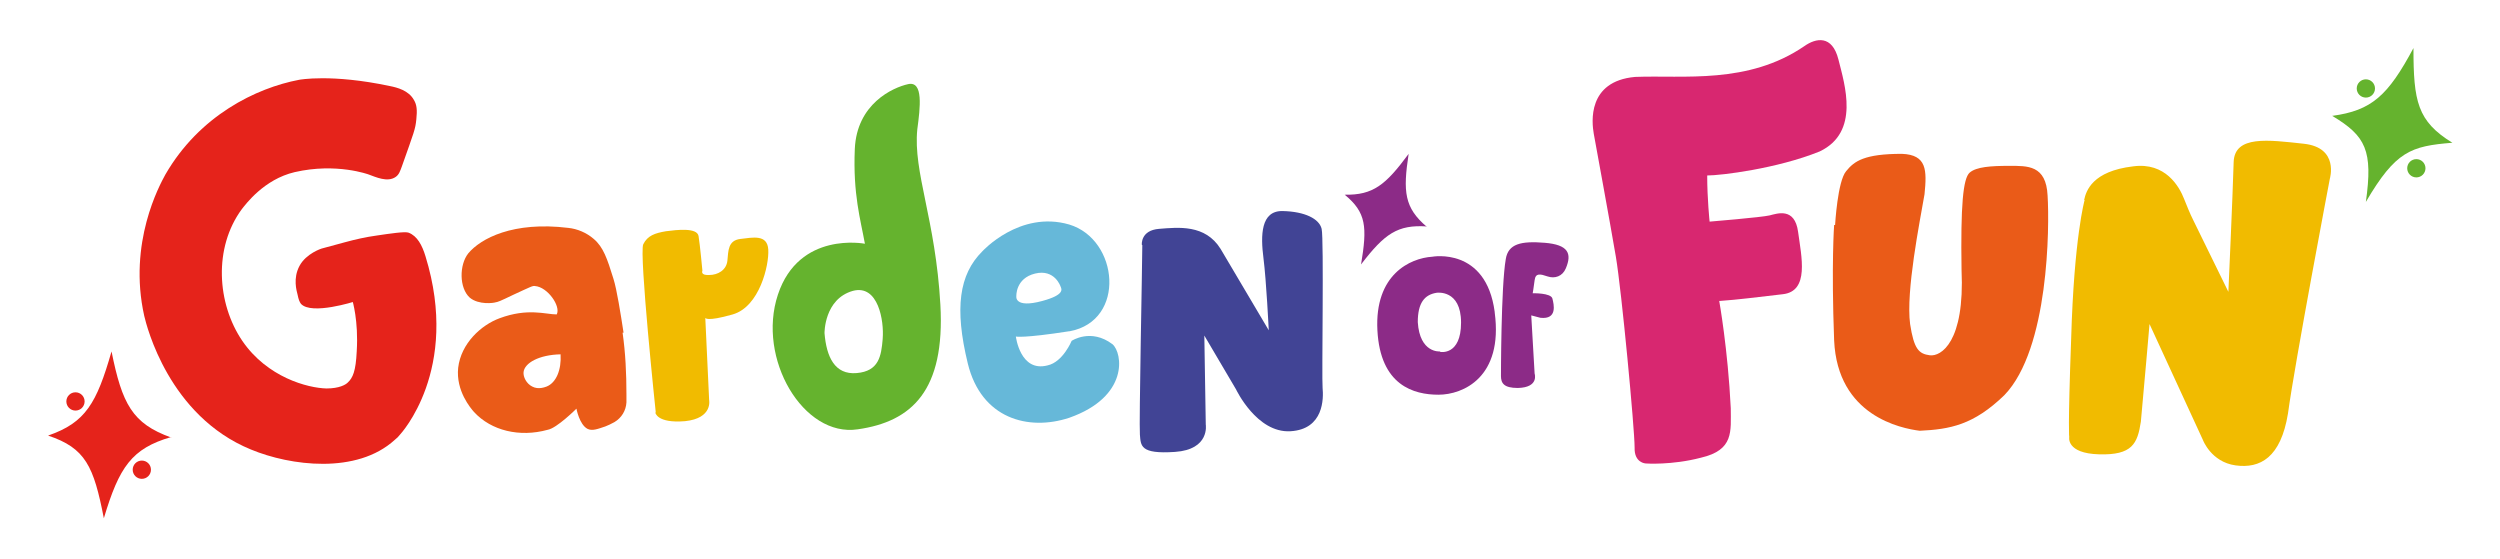
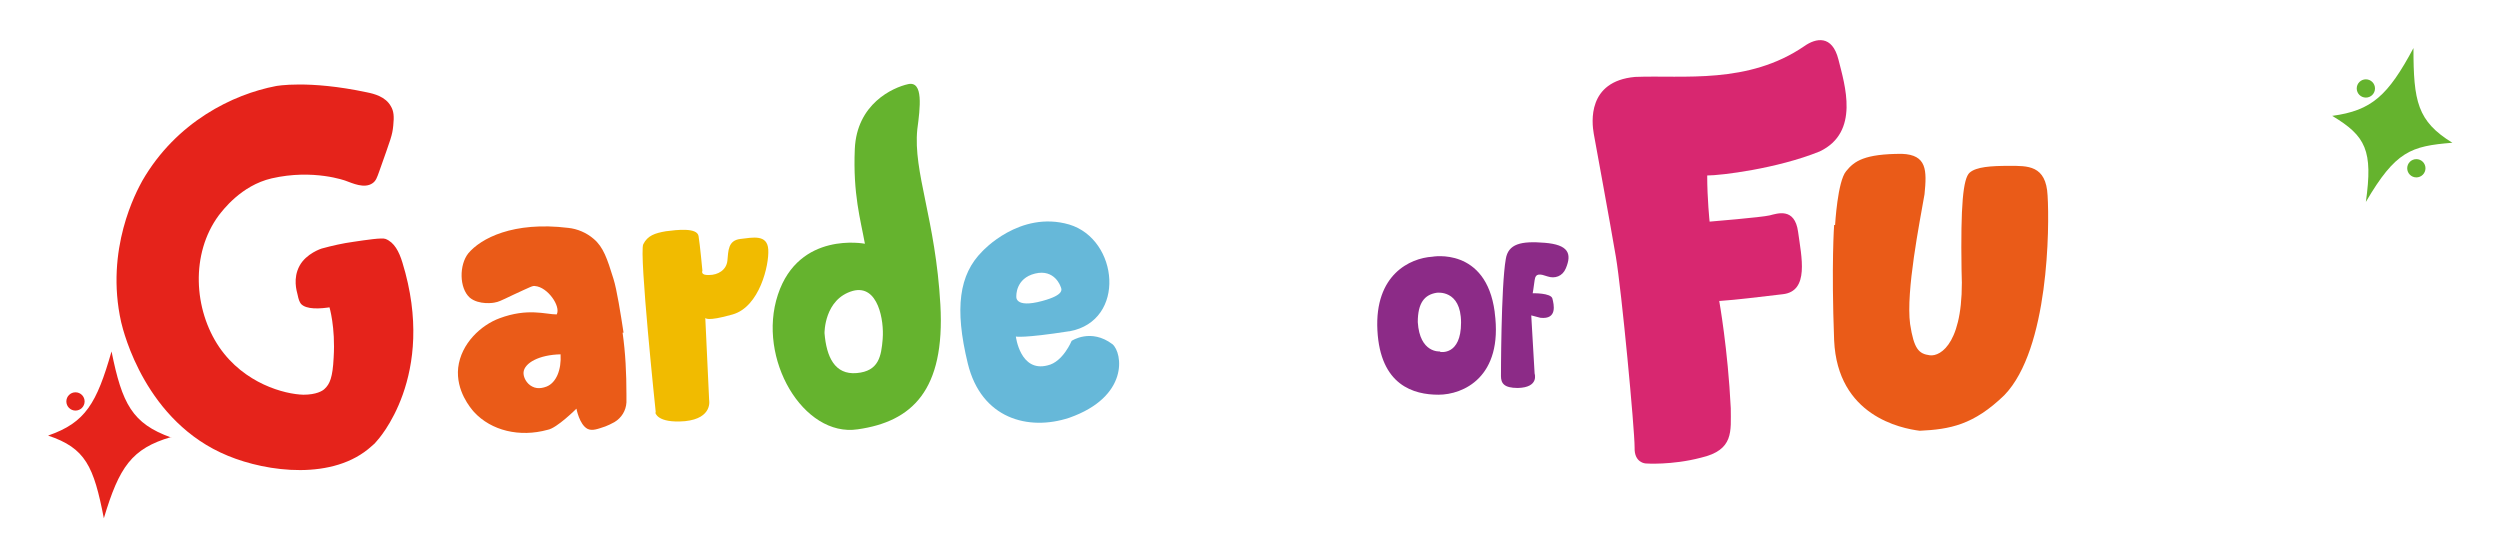
<svg xmlns="http://www.w3.org/2000/svg" id="Layer_1" data-name="Layer 1" version="1.1" viewBox="0 0 520 116.2">
  <defs>
    <style>
      .cls-1 {
        fill: #65b32e;
      }

      .cls-1, .cls-2, .cls-3, .cls-4, .cls-5, .cls-6, .cls-7, .cls-8 {
        stroke-width: 0px;
      }

      .cls-2 {
        fill: #e5231b;
      }

      .cls-3 {
        fill: #66b8d9;
      }

      .cls-4 {
        fill: #d82770;
      }

      .cls-5 {
        fill: #ea5b18;
      }

      .cls-6 {
        fill: #f1bb00;
      }

      .cls-7 {
        fill: #414495;
      }

      .cls-8 {
        fill: #8c2b87;
      }
    </style>
  </defs>
  <g>
    <path class="cls-1" d="M510,29.7c-8.5.7-11.7,1.7-17.9,12.3,1.5-10.7,0-13.7-7-17.9,8.2-1.1,11.6-4.2,16.9-14.1,0,11.1.8,15.2,8.1,19.7h0Z" />
    <circle class="cls-1" cx="492.1" cy="18.4" r="1.9" />
    <circle class="cls-1" cx="502.6" cy="35" r="1.9" />
  </g>
  <g>
    <path class="cls-2" d="M35.6,90.9c-8.2,2.4-10.8,6.2-14,16.9-2.1-10.8-3.8-14.6-11.6-17.2,7.8-2.7,10.1-6.7,13.2-17.5,2.2,10.9,4.3,15,12.4,17.9h0Z" />
    <circle class="cls-2" cx="15.7" cy="83.5" r="1.9" />
-     <circle class="cls-2" cx="29.5" cy="97.7" r="1.9" />
  </g>
  <g>
-     <path class="cls-2" d="M73.8,62.7s-9,2.9-11.2.5c-.3-.4-.5-.9-.7-1.9-.2-.8-1-3.4.4-6,1.4-2.6,4.6-3.6,4.6-3.6l4.8-1.3c2.2-.6,4.4-1.1,6.6-1.4,2.7-.4,6-.9,6.7-.6,1.8.7,2.8,2.6,3.5,4.9,7.3,23.7-5.3,37.1-5.3,37.1-.3.4-.6.7-1.1,1.1-7.9,7.2-21.7,5.4-29.9,2-17.1-7-21.7-25.7-22.2-27.8-3.4-15.2,3.2-27.2,4.4-29.4,7.1-12.3,18.9-18,27.8-19.7,0,0,6.7-1.3,18.9,1.3,1.5.3,3.9.9,5,2.9.6,1,.7,2.1.5,4-.2,2.1-.5,2.7-2.9,9.5-.5,1.4-.7,2-1.4,2.5-1.7,1.2-4.2,0-5.6-.5,0,0-6.7-2.5-15.4-.5-6.4,1.5-10.2,6.7-11,7.7-5.9,8-5.2,19.6.1,27.4,5.2,7.6,13.6,9.8,17.5,9.9,2.7,0,4-.8,4.4-1.2,1.1-1,1.7-2.4,1.9-6.5.4-6.4-.9-10.6-.9-10.6h0Z" />
+     <path class="cls-2" d="M73.8,62.7s-9,2.9-11.2.5c-.3-.4-.5-.9-.7-1.9-.2-.8-1-3.4.4-6,1.4-2.6,4.6-3.6,4.6-3.6c2.2-.6,4.4-1.1,6.6-1.4,2.7-.4,6-.9,6.7-.6,1.8.7,2.8,2.6,3.5,4.9,7.3,23.7-5.3,37.1-5.3,37.1-.3.4-.6.7-1.1,1.1-7.9,7.2-21.7,5.4-29.9,2-17.1-7-21.7-25.7-22.2-27.8-3.4-15.2,3.2-27.2,4.4-29.4,7.1-12.3,18.9-18,27.8-19.7,0,0,6.7-1.3,18.9,1.3,1.5.3,3.9.9,5,2.9.6,1,.7,2.1.5,4-.2,2.1-.5,2.7-2.9,9.5-.5,1.4-.7,2-1.4,2.5-1.7,1.2-4.2,0-5.6-.5,0,0-6.7-2.5-15.4-.5-6.4,1.5-10.2,6.7-11,7.7-5.9,8-5.2,19.6.1,27.4,5.2,7.6,13.6,9.8,17.5,9.9,2.7,0,4-.8,4.4-1.2,1.1-1,1.7-2.4,1.9-6.5.4-6.4-.9-10.6-.9-10.6h0Z" />
    <path class="cls-5" d="M129.7,69.2c-.6-3.9-1.4-9-2.1-11.2-1.3-4.2-2.1-6.6-4.1-8.3-1.5-1.3-3.4-2.1-5.3-2.3-11.5-1.4-18.2,2.2-20.8,5.3-1.9,2.4-1.9,7.2.3,9.2,1.9,1.6,5.1,1.1,5.3,1,.6-.1.9-.2,3.8-1.6,3.7-1.7,4-1.9,4.5-1.8,2.6.2,5.4,4.2,4.5,5.9-2.3,0-6-1.4-11.9.8-3.8,1.4-8,5.2-8.6,10.3-.5,4.8,2.6,8.4,3.3,9.2,3.6,3.9,9.5,5.3,15.3,3.7,1.9-.3,6-4.4,6-4.4,0,0,.6,3.3,2.3,4.2,1,.5,2.2,0,3.7-.5.5-.2,1.2-.5,1.9-.9,1.5-.9,2.4-2.4,2.5-4.1,0-.5,0-1.1,0-1.7,0-4.3-.2-8.6-.8-12.8h0ZM113.7,80.4c-.3.1-1.7.7-3,0-1.2-.6-1.9-2-1.8-3,.2-1.9,3.2-3.6,7.7-3.7.2,3.2-.9,5.9-2.9,6.7h0Z" />
    <path class="cls-6" d="M136.4,85.8s-3.5-33.2-2.6-35,2.4-2.3,4.7-2.7c2.3-.3,6.5-.8,6.8,1,.3,1.8.8,7.2.8,7.2,0,0-.5,1,1.4.9,1.8,0,3.6-1,3.8-3s.1-4.2,2.7-4.5c2.6-.3,5.6-1,5.8,2.2s-1.8,11.9-7.4,13.5-5.7.7-5.7.7l.8,17.1s.8,3.8-5,4.4c-5.9.5-6.2-1.8-6.2-1.8h0Z" />
    <path class="cls-1" d="M188.9,17.5c-3.2.7-10.7,4.1-11.1,13.5s1.2,14.7,2.1,19.7c0,0-13.7-2.7-18.1,10.6s5.3,29.7,16.6,28c11.3-1.6,18.2-8.1,17.2-25.9-1-17.8-5.7-27.6-4.8-36.5.6-4.5,1.3-10.1-1.9-9.4h0ZM183.6,70.5c-.3,3.6-.8,6.7-5.4,7.1-4.6.4-6.3-3.4-6.7-8.3,0,0-.1-7.1,5.9-8.8,5.3-1.4,6.5,6.3,6.2,9.9h0Z" />
    <path class="cls-3" d="M222.5,68.9c11.8-2.2,10.2-19.1-.1-22.2-10.3-3-18.1,5.6-18.1,5.6-4.8,4.8-5.8,11.8-3,23.3,2.8,11.5,12.6,14.1,21.1,11.3,12.5-4.4,11.1-13.5,9-15.3-4.5-3.4-8.5-.7-8.5-.7,0,0-1.8,4.4-5,5.1-5.7,1.5-6.6-6-6.6-6,0,0,1.5.4,11.1-1.1h0ZM211.4,61.6s-.2-3.7,3.9-4.7,5.3,2.7,5.3,2.7c.2.5,1,1.7-3.8,3-5.9,1.6-5.4-1-5.4-1Z" />
-     <path class="cls-7" d="M237.5,50.9s-.3-3,3.6-3.3,9.6-1,12.8,4.2c3.1,5.2,10,16.9,10,16.9,0,0-.5-10.3-1.1-15-.6-4.7-.6-9.9,4-9.8s7.6,1.6,8.1,3.7,0,31,.2,33.1.3,8.6-6.7,9c-7,.4-11.3-8.7-11.3-8.7l-6.6-11.2.3,18.5s.9,5.2-6.4,5.7c-7.3.5-7.1-1.3-7.3-3.6-.2-2.3.5-35.6.5-39.4h0Z" />
    <path class="cls-8" d="M310.9,64.9c-1.8-13.6-13-11.5-13-11.5-4.6.3-12,3.7-11.4,15.3.6,11.5,7.6,13.4,12.7,13.4s13.5-3.6,11.7-17.1h0ZM299.5,73.1s-4.2.4-4.6-6.1c0-4,1.4-5.7,3.9-6.1,0,0,5.1-.8,5.1,6.2,0,6.9-4.3,6.1-4.3,6.1Z" />
    <path class="cls-8" d="M312.2,78.4s0-18.8,1-24.5c.5-3.2,3.2-3.8,8.1-3.4,4.9.4,5.7,2.2,4.4,5.3-.7,1.7-2.3,2.2-3.8,1.7s-2.5-.8-2.7.8c-.2,1.6-.4,2.7-.4,2.7,0,0,3.8-.1,4.1,1.1s1.1,4.4-2.5,4l-1.9-.5.7,12.1s1,2.9-3.5,3c-2.9,0-3.5-1-3.5-2.5h0Z" />
    <path class="cls-4" d="M357.6,62.6s1.8,10,2.4,22.3c0,4.8.7,8.7-6.2,10.3-6.1,1.6-11.5,1.2-11.5,1.2,0,0-2.4-.1-2.3-3.3,0-3.9-2.7-32.6-3.9-39.7-1.2-7.1-4.3-23.9-4.6-25.6-.4-2.3-1.4-10.9,8.6-11.8,10.1-.4,23.5,1.6,35.2-6.4,2.4-1.7,5.8-2.4,7.1,2.8s4.5,15.1-3.9,19.1c-8.9,3.6-20.6,5-23.4,5,0,4.9.5,9.6.5,9.6,0,0,10.9-.9,12.5-1.3s5.2-1.7,5.9,3.4c.7,5.2,2.4,12.4-3.2,13-6.1.7-9,1.1-13.1,1.4h0Z" />
    <path class="cls-5" d="M381.7,46.8s.5-9.1,2.3-11.2c1.7-2.1,3.8-3.6,11.6-3.6,5.2.2,5.2,3.4,4.7,8.4-1,5.8-3.9,20.2-3,27,.8,5.2,1.8,6.2,4.1,6.5s7.3-2.7,6.6-17.8c-.2-13.3.3-19,1.7-20.2,1.4-1.2,4.4-1.4,8.2-1.4s7.7-.2,8,6.2c.4,6.4.3,31.9-9,41.5-6.4,6.2-11.3,7.1-17.6,7.4-3.9-.5-17.1-3.1-17.8-18.8-.6-15.9,0-24,0-24h0Z" />
-     <path class="cls-6" d="M433.6,41.6s-2.2,7.8-2.8,28.9c-.7,19.1-.4,20.4-.4,20.4,0,0-.7,3.4,6.2,3.6,6.9.2,8-2.2,8.7-6.8.6-6.4,1.8-20.3,1.8-20.3l11.1,24.1s1.7,4.6,6.8,5.3,9.4-1.6,10.9-10.8c1.4-10.4,8.7-48.8,8.7-48.8,0,0,2-6.5-5.4-7.3s-14.4-1.8-14.6,3.8c-.2,7.1-1.1,27-1.1,27l-7.3-14.9c-.7-1.4-1.3-2.9-1.9-4.4-1-2.6-3.9-7.7-10.6-6.8-8.5,1-9.8,5.1-10.2,7h0Z" />
-     <path class="cls-8" d="M296.8,47.1c-6.1-.4-8.8,1.5-13.7,7.9,1.3-7.8,1.1-10.8-3.4-14.5,5.9.1,8.5-2,13.3-8.5-1.2,7.9-.9,11.2,3.8,15.2h0Z" />
  </g>
</svg>